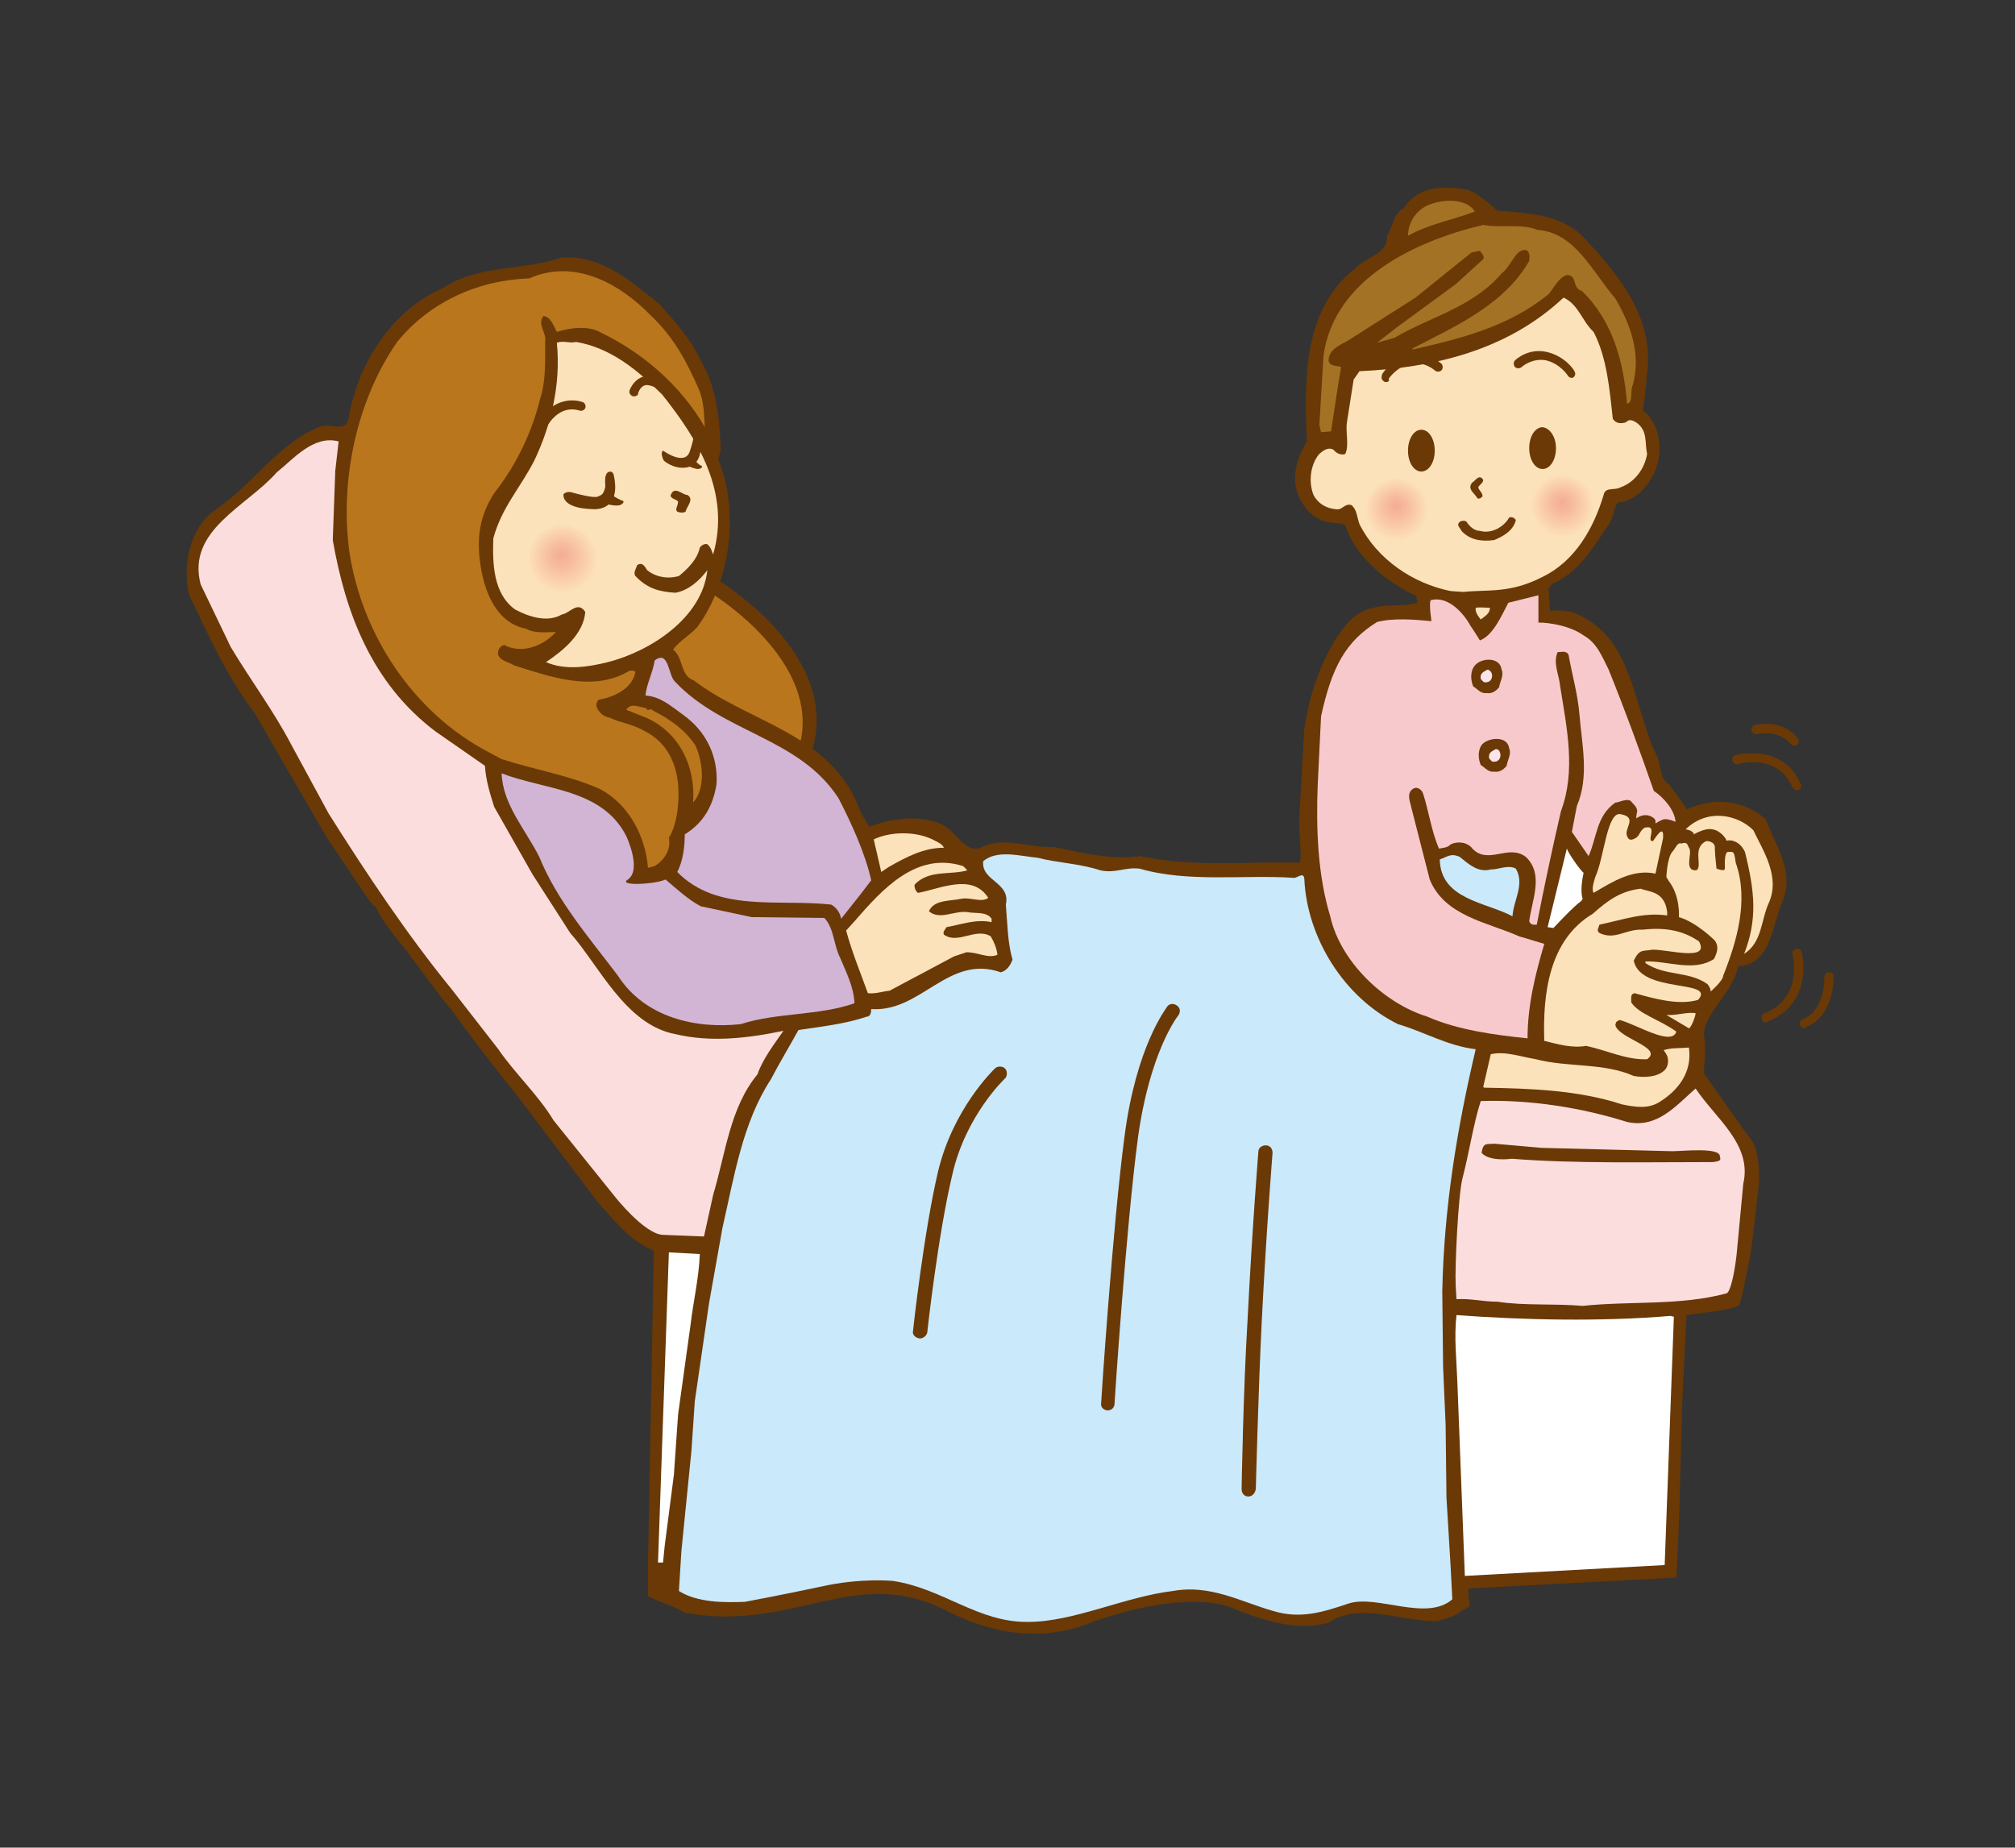
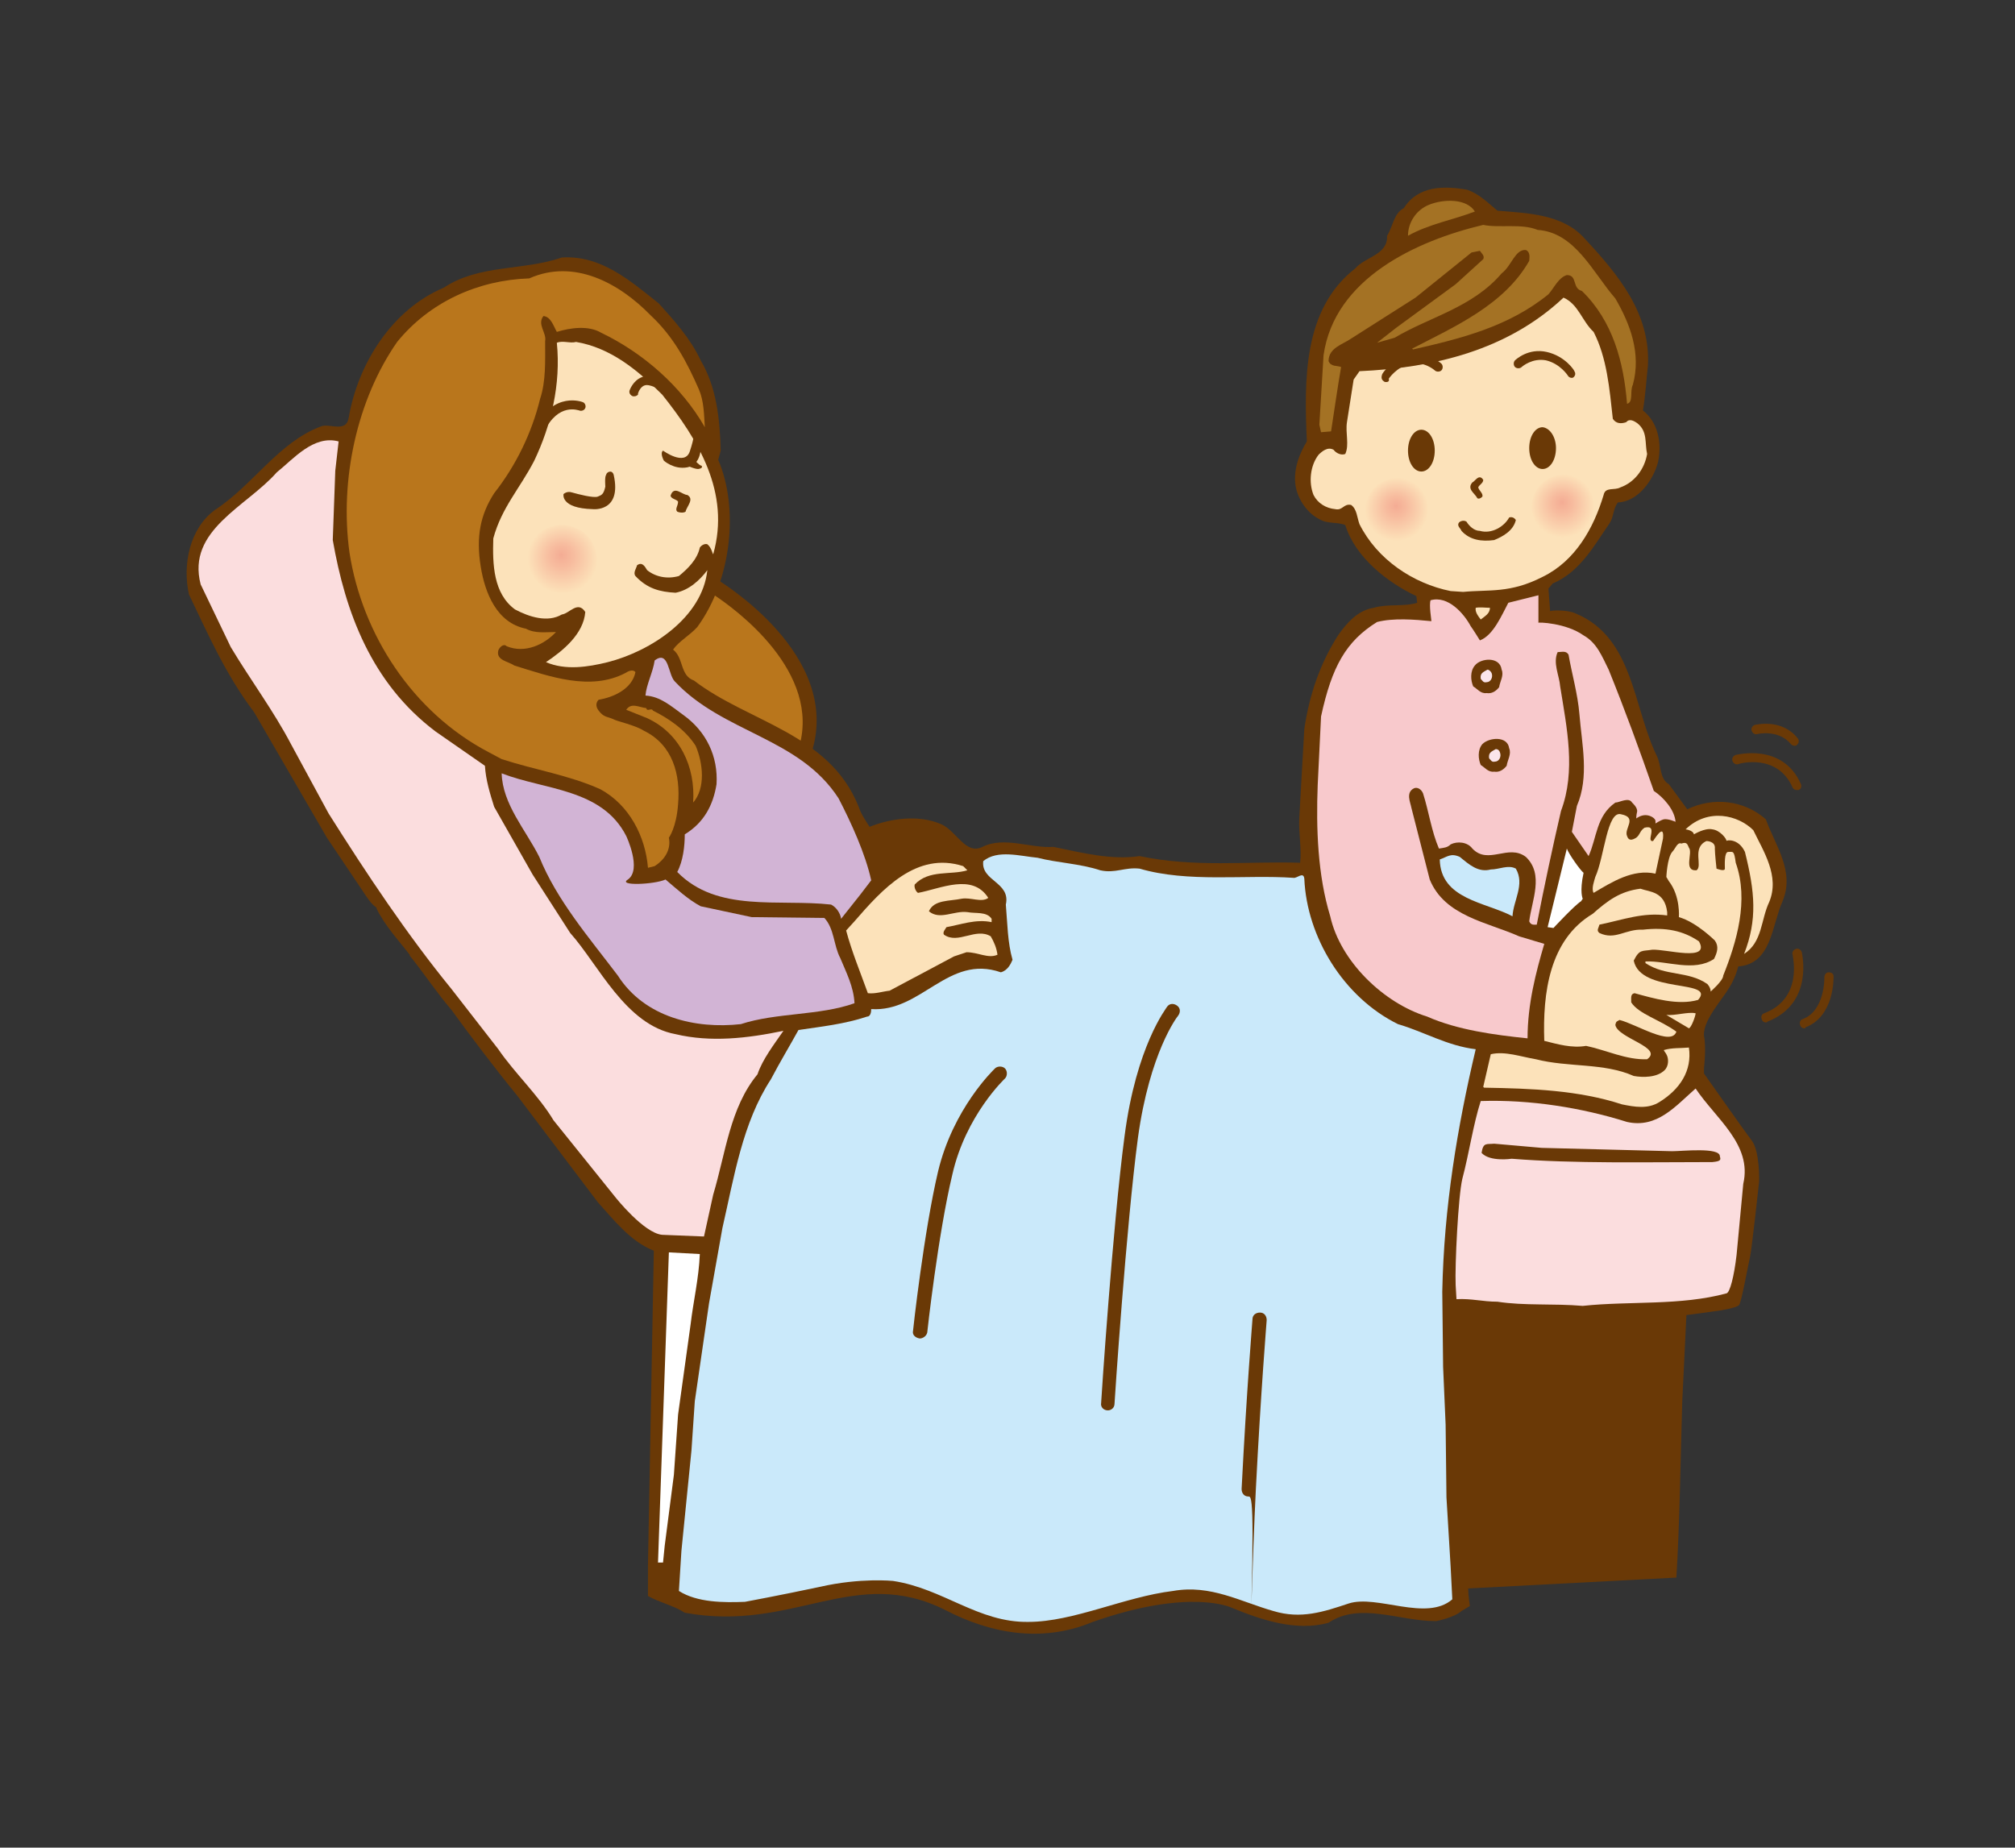
<svg xmlns="http://www.w3.org/2000/svg" version="1.1" x="0px" y="0px" viewBox="0 0 241 221" style="enable-background:new 0 0 241 221;" xml:space="preserve">
  <rect x="0" y="0" width="241" height="221" fill="#333333" stroke="none" />
  <style type="text/css">
	.st0{display:none;}
	.st1{display:inline;fill:#FFFFFF;stroke:#000000;stroke-miterlimit:10;}
	.st2{fill:#B9761C;}
	.st3{fill:#6A3906;}
	.st4{fill:#A47224;}
	.st5{fill:#FCE2BA;}
	.st6{fill:#FBDDDE;}
	.st7{fill:#F8C9CC;}
	.st8{fill:#FBE5EB;}
	.st9{fill:#D2B4D5;}
	.st10{fill:#FFFFFF;}
	.st11{fill:#CAE9FA;}
	.st12{fill:url(#SVGID_1_);}
	.st13{fill:url(#SVGID_2_);}
	.st14{fill:url(#SVGID_3_);}
</style>
  <g id="レイヤー_2" class="st0">
-     <rect x="0.5" y="0.5" class="st1" width="240" height="220" />
-   </g>
+     </g>
  <g id="レイヤー_1">
    <g>
      <g>
        <path class="st2" d="M85.1,70c0,0,14.6,8.6,11.1,19.7L96,90.8l-8.4-1.1L77.4,78L85.1,70z" />
        <path class="st3" d="M96.7,91.8l-9.5-1.3L76.3,78l8.7-9.1l0.6,0.3c0.6,0.4,15.1,9.1,11.5,20.7L96.7,91.8z M88.1,88.9l7.3,1     l0.1-0.3c2.9-9.2-7.6-16.8-10.2-18.5l-6.7,7L88.1,88.9z" />
      </g>
      <g>
        <path class="st3" d="M188.5,73.4c6.9,2.9,6.8,11.2,9.7,17.1c0.5,1.1,0.3,2.7,1.4,3.3l2.2,3c3.1-1.5,6.8-1.1,9.4,1.2     c1.1,3.1,3.5,6.2,2,9.8c-1.3,2.9-1.3,7.5-5.3,7.8c-0.7,2.7-2.1,3.7-3.4,6c0,0-0.8,1.3-0.7,2.3c0.3,1.4,0,3.9,0,3.9v0.6     c0,0,4.7,6.7,5.7,8c1,1.3,0.9,4.9,0.9,4.9s-0.9,8.3-1.1,9.1c-0.2,0.8-1,5.3-1.3,5.7c-0.4,0.4-2.6,0.7-2.6,0.7l-3.7,0.5l-0.5,10.4     c-0.2,6.6-0.3,14.5-0.7,21l-24.9,1.3c0,0.8,0.2,2.1,0.2,2.1l-1,0.6c-0.9,0.8-3,1.2-3,1.2l-0.2,0c-4.2,0-9-2.3-12.7,0.2     c-3.9,1.1-8.2-0.4-11.6-1.8c0,0-4.9-2.4-16.6,1.7c-6.2,2.6-12.4,1.3-17.6-1.4c-10.9-5.5-18.2,2.7-31.2,0.3c-1.4-0.9-3-1.2-4.4-2     l0-3.7l0.7-37.6c-2.8-1.1-4.8-3.7-6.7-5.8l-9.6-12.7c-2.7-3.3-5.5-7-7.9-10.3c-1.8-2.1-3.3-4.4-5-6.5l0-0.1c-1.3-1.7-3-3.5-4-5.6     l0.1,0c-0.7-0.4-1.3-1.4-1.7-2l-4.3-6.4l-8.7-15c-3.4-4.5-5.5-9.3-7.8-14.1c-0.8-3.6,0.1-7.9,3.1-10.1c4.6-3,7.6-8.1,12.7-10     c1-0.4,3,0.8,3.3-1c1.1-6.5,5.2-13,11.4-15.6c4.2-2.8,9.5-2,14.1-3.6c4.7-0.3,8.2,2.8,11.6,5.5c1.8,2,3.8,4.2,5,6.8     c1.9,3.2,2.3,7,2.4,10.8L85.9,55c2.5,5.8,1.6,14.4-2.5,20c-0.9,1-2.2,1.7-2.9,2.7c1.3,1,0.8,3.1,2.5,3.7     c6.5,5,16.2,6.3,19.7,15.1c0.3,0.9,0.8,1.6,1.3,2.4c2.5-1,5.9-1.5,8.6-0.3c1.8,0.8,2.9,3.7,4.9,2.7c2.6-1.3,5.8,0.2,8.5,0     c3.4,0.7,6.9,1.6,10.3,1.1c6.7,1.4,12.8,0.6,19.2,0.8c0.2-1.7-0.2-3.5-0.1-5.4l0.6-10.6c0.6-4.1,1.9-7.9,4.1-11.3     c1-1.4,2.3-2.9,4.2-3.2c1.7-0.5,3.6-0.1,5.2-0.6l-0.1-0.8c-3.4-1.6-7.3-4.6-8.5-8.5c-1-0.4-2.1-0.1-3.1-0.7     c-1.6-0.8-2.8-2.7-2.9-4.5c-0.1-1.7,0.5-3.3,1.4-4.8c-0.3-7.3-0.5-15.8,5.8-20.7c1.2-1.4,3.9-1.6,3.8-3.9c0.7-1.1,0.8-2.7,2-3.3     c1.7-2.7,4.8-2.7,7.6-2.2c1.4,0.5,2.4,1.5,3.6,2.5c3.6,0.3,7.8,0.4,10.4,3.3c4.1,4.4,7.9,9,7.6,15.2c-0.2,1.8-0.3,3.6-0.6,5.4     c1.8,1.4,2.3,3.9,1.8,6.2c-0.6,2.2-2.4,4.7-4.8,4.8c-0.6,0.8-0.5,1.8-1,2.5c-1.8,2.6-3.5,5.8-6.8,7.2l-0.5,0.6l0.2,2.7     C185.5,73,187.5,72.9,188.5,73.4z" />
        <path class="st4" d="M176.4,25.3c-2.6,1-5.5,1.5-8,2.9c0-1.6,1-3.1,2.5-3.7C172.6,23.8,175.4,23.7,176.4,25.3z" />
        <path class="st4" d="M183.9,27.5c4.5,0.3,6.6,5.1,9.3,8.2c1.8,3.1,3.1,6.6,2.1,10.3c-0.4,0.8,0.1,2.1-0.7,2.3     c-0.4-5-1.7-9.9-5.4-13.5c-1.2-0.3-0.5-1.9-1.8-1.9c-1,0.3-1.5,1.5-2.2,2.3c-4.8,3.9-10.5,5.3-16.2,6.6l-0.1-0.1     c5-2.6,11-5.2,14-10.5c0-0.3,0.2-1-0.4-1.3c-1.3-0.1-1.7,1.9-2.9,2.8c-3.5,4.1-8.6,5.2-12.8,7.7l-2.1,0.6l2.3-1.8l7.1-5.2l3.3-3     c0.2-0.4-0.2-0.7-0.4-1l-1,0.2l-6.7,5.4l-7.7,4.9c-1,0.7-2.7,1.1-2.7,2.7c0.3,0.7,1,0.5,1.5,0.7c-0.4,2.3-0.8,5.1-1.2,7.7     l-1.2,0.1l-0.2-0.9l0.5-8.3c1.3-9.2,11.1-13.7,19.1-15.6C179.3,27.3,182,26.7,183.9,27.5z" />
        <path class="st5" d="M173.5,70.7c-4.5-0.9-8.8-3.8-10.9-8c-0.3-0.8-0.3-1.8-1-2.3c-0.9-0.2-1,0.7-1.9,0.5     c-1.1-0.1-2.1-0.7-2.6-1.7c-0.6-1.5-0.4-3.5,0.6-4.8c0.4-0.4,1.1-1,1.8-0.6c0.3,0.4,0.9,0.7,1.4,0.5c0.5-1.1,0-2.5,0.2-3.8     l0.8-5.1l0.7-1c8.9-0.4,17.7-2.5,24.4-8.8c1.8,0.8,2.2,2.8,3.6,4.1c1.6,3.1,1.9,6.8,2.3,10.4c0.4,0.6,1,0.6,1.6,0.4     c0.4-0.5,1-0.1,1.3,0.1c1.3,1,0.9,2.4,1.2,3.7c-0.3,1.8-1.5,3.4-3.2,4c-0.7,0.4-1.8-0.1-2,0.9c-1.2,4-3.4,7.9-7.3,9.8     c-3.9,2-6.4,1.5-9.5,1.8L173.5,70.7z" />
        <path class="st2" d="M77,87.4c3.5,1.7,4.4,5.3,4.1,8.8c-0.2,2.8-1.1,4-1.1,4c0.3,1.5-0.6,2.7-1.7,3.4l-0.8,0.2     c-0.3-3.7-2.2-7.5-5.7-9.4C68,92.7,64,92.1,60,90.8L58.5,90c-9.2-4.8-15.2-14.2-16.7-23.9c-1.2-8.7,0.9-18.3,5.7-25.2     c3.9-4.8,9.7-7.4,15.8-7.6c5.4-2.4,10.8,0.6,14.5,4.4c2.8,2.6,4.4,5.7,5.8,8.9c0.6,1.4,0.6,3,0.7,4.5c-2.8-4.9-7.4-8.9-12.4-11.3     c-1.5-0.9-3.7-0.6-5.3-0.1c-0.4-0.7-0.7-1.8-1.6-1.9c-0.8,1,0.4,2,0.2,3c0,2.4,0.1,4.8-0.6,6.9c-1,4.1-2.9,8-5.5,11.3     c-1.6,2.5-2.2,5.1-1.6,8.8c0.5,3.1,1.9,6.7,5.4,7.4c1.1,0.6,2.3,0.4,3.6,0.4c-1.4,1.5-3.7,2.6-5.9,1.7c-0.4-0.4-0.9,0.2-1,0.5     c-0.3,1.2,1.2,1.3,1.9,1.8c4.2,1.3,9.1,3.1,13.3,0.9c0.3-0.2,0.9-0.5,1.2-0.1c-0.4,2-2.6,3-4.4,3.3c0,0-0.6,0.5,0,1.3     s1,0.7,1.7,1C73.8,86.3,75.9,86.7,77,87.4z" />
        <path class="st5" d="M79.2,47.2c4.3,5.4,8.2,11.7,6.1,19.1c-0.1-0.1-0.2-0.8-0.7-1.2c-0.3-0.1-0.7,0.1-0.9,0.4     c-0.3,1.4-1.4,2.5-2.5,3.4c-1.4,0.4-2.8,0.1-3.8-0.7c-0.3-0.5-0.6-1-1.2-0.6c-0.1,0.4-0.5,0.9-0.2,1.3c1.4,1.5,2.9,1.9,4.8,2     c1.6-0.3,2.9-1.5,3.8-2.7c-0.6,5.7-6.8,9.7-11.9,11c-2.4,0.6-5.1,1-7.4,0c2.1-1.4,4.5-3.4,4.7-6c-0.9-1.4-1.9,0.2-2.8,0.3     c-1.7,1-3.9,0.3-5.6-0.6c-2.6-1.9-2.7-5.4-2.6-8.5c1-3.7,3.2-6,4.9-9.3c2-4.2,3.2-9.1,2.7-14.1c0.7-0.3,1.6,0.1,2.3-0.1     C73,41.6,76.2,44.2,79.2,47.2z" />
        <path class="st6" d="M85.3,142.9c1.5-5,2-10.4,5.3-14.4c0.6-1.8,2-3.6,3.1-5.2c-4.3,0.9-8.7,1.4-12.9,0.4     c-6-1.1-9.2-8.3-12.6-12.1l-4.5-7l-4.6-8.1c-0.5-1.6-1-3.2-1.1-4.9l-5.9-4.1c-7.7-5.8-10.8-14.3-12.3-22.9l0.3-8.3l0.4-3.5     c-3-0.8-5.4,2.1-7.4,3.7c-3.6,4.1-10.8,6.9-9.1,13.4l3.6,7.5c2.4,4,5.1,7.6,7.2,11.6l4.5,8.3c4.6,7.3,9.4,14.5,14.7,21l5.6,7.2     c1.9,2.8,4.8,5.5,6.6,8.5l7.4,9.2c0,0,3.4,4.3,5.6,4.5l5,0.2L85.3,142.9z" />
        <path class="st3" d="M177,63.5c1.4,0.4,2.9-0.5,3.5-1.6c0.3-0.1,0.6,0,0.8,0.3c-0.3,1.3-1.6,2-2.6,2.4c-1.5,0.2-2.9,0-3.9-1.1     c-0.1-0.3-0.6-0.6-0.3-1c0.2-0.2,0.6-0.3,0.9-0.1C175.7,62.9,176.3,63.5,177,63.5z" />
        <path class="st7" d="M189.4,76c1.6,0.9,2.2,2.5,3,4.1c1.9,4.7,3.7,9.6,5.4,14.5c1.2,0.8,2.5,2.3,2.6,3.7c0,0-0.9-0.4-1.4-0.3     c-0.4,0.1-1,0.5-1,0.5s0,0,0-0.3s-0.6-0.7-1.2-0.7s-1.1,0.4-1.1,0.4s0-0.4,0.1-0.8c0.1-0.5-0.6-1.1-0.6-1.1c-0.4-0.7-1.5,0-2,0     c-2.3,1.6-2.2,4.2-3.2,6.4l-2-2.9l0.6-3.1c1.5-3.5,0.6-7.3,0.3-11c-0.2-2.4-0.9-4.8-1.3-7.1c-0.3-0.5-0.8-0.3-1.3-0.3     c-0.6,1.3,0.2,2.8,0.3,4.1c0.8,5,1.9,10.1,0.1,14.9c-1,4.3-2,9-2.9,13.6c-0.3,0-0.7,0.1-0.9-0.4c0.3-2.5,1.8-5.6-0.4-7.7     c-2.1-1.6-4.5,1-6.4-1c-0.6-0.8-1.8-0.9-2.6-0.5c-0.4,0.4-0.8,0.4-1.4,0.5c-0.9-2.1-1.2-4.4-1.9-6.6c-0.2-0.5-0.7-0.8-1.1-0.6     c-1,0.5-0.4,1.7-0.3,2.3l2.2,8.6c1.8,4.4,6.9,5.1,10.7,6.8l3,0.9c-1,3.4-2,7.2-2,11.3c-3.9-0.4-8.4-1-12-2.6     c-5.2-1.6-10.4-6.6-11.6-12c-1.5-4.9-1.7-10.5-1.5-15.7l0.4-8.2c1.3-6,3-9,6.7-11.3c1.9-0.5,4.5-0.3,6.5-0.1     c0-0.2-0.3-1.9-0.1-2.5c2.1-0.6,4,1.6,4.8,3.1c0.3,0.4,1.1,1.7,1.1,1.7c1.6-0.6,2.6-3,3.4-4.5l3.6-0.9l0,3.3     C183.9,74.4,187.3,74.5,189.4,76z" />
        <path class="st5" d="M178.2,72.7c0,0.7-0.6,1-1.1,1.4c-0.3-0.4-0.7-0.9-0.6-1.4C177,72.6,177.7,72.7,178.2,72.7z" />
        <path class="st3" d="M179.6,80.1c0.3,0.7-0.2,1.4-0.3,2.1c-0.4,0.5-0.9,0.8-1.5,0.7c-0.7,0.1-1.1-0.5-1.6-0.8     c-0.3-0.7-0.4-1.8,0.2-2.5C177.1,78.7,179.4,78.5,179.6,80.1z" />
        <path class="st8" d="M178.4,80.5c0.2,0.5-0.1,1.1-0.6,1.1c-0.4,0.1-0.5-0.2-0.7-0.4c-0.1-0.7,0.3-0.8,0.8-1.1     C178.1,80.1,178.3,80.3,178.4,80.5z" />
        <path class="st3" d="M180.5,89.5c0.3,0.7-0.2,1.4-0.3,2.1c-0.4,0.5-0.9,0.8-1.5,0.7c-0.7,0.1-1.1-0.5-1.6-0.8     c-0.3-0.7-0.4-1.8,0.2-2.5C178.1,88.2,180.3,88,180.5,89.5z" />
        <path class="st8" d="M179.4,90c0.2,0.5-0.1,1.1-0.6,1.1c-0.4,0.1-0.5-0.2-0.7-0.4c-0.1-0.7,0.3-0.8,0.8-1.1     C179.1,89.6,179.3,89.7,179.4,90z" />
        <path class="st9" d="M102.9,107l-2.3,2.9c-0.1-0.7-0.6-1.4-1.2-1.7c-6.3-0.7-13.6,1-18.4-3.9c0.7-1.3,0.9-3.1,0.9-4.5     c2.3-1.4,3.4-3.5,3.8-6c0.2-3.3-1.2-6.3-4-8.3c-1.4-1-2.7-2.2-4.5-2.3c0.1-1.3,0.9-2.8,1.1-4.2c1.7-1.3,1.6,1.7,2.4,2.5     c5.8,6.2,14.9,6.7,19.6,14c1.5,2.9,3.2,6.6,3.9,9.8L102.9,107z" />
        <path class="st2" d="M83.2,89.2c0.9,2.1,1.2,5.1-0.3,6.8c0.3-4.3-1.6-8.3-5.5-10.1l-2.5-1c0.6-0.9,1.5-0.3,2.4-0.2     c0.1,0.5,0.6-0.1,0.8,0.3C79.9,85.9,81.9,87.2,83.2,89.2z" />
        <path class="st5" d="M208.7,101.9c1.2,4.8,1.5,8.1-0.1,12.2c2.2-1.4,2-4.1,3-6.2c1.3-3.1-0.7-6.1-1.9-8.6     c-1.8-1.8-5.4-2.7-8.1-0.1c0,0,0.9,0.1,1,0.6c0,0,1.3-0.8,2.2-0.6c0.9,0.1,1.7,1.1,1.7,1.4C206.4,100.5,207.9,100.2,208.7,101.9z     " />
        <path class="st5" d="M198.9,100.3l-0.9,4.2c-2.7-0.6-5.2,1-7.4,2.3c-0.3-0.5,0.1-1.5,0.2-1.9c1.1-2.4,1.4-8,3.1-7.5     c2,0.4,0.3,1.7,0.7,2.6c0.2,0.6,0.6,0.5,1.1,0.2c0.5-0.4,0.4-0.8,1-1.2c1.7-0.4,0.1,1.7,1,1.6     C197.7,100.7,199.1,98.2,198.9,100.3z" />
        <path class="st9" d="M75.1,105.2c-1.3,0.8,3.2,0.6,4.5,0c1.3,1.1,2.7,2.4,4.2,3.2l6.1,1.3l8.7,0.1c1.2,1.3,1.1,3.3,1.9,4.8     c0.7,1.7,1.6,3.4,1.7,5.4c-4.2,1.5-9.3,1.1-13.6,2.5c-5.4,0.6-11.5-0.8-14.7-5.8c-3.4-4.5-7.3-9-9.4-14.2     c-1.6-3.2-4.4-6.3-4.5-10c5.1,2,12,1.8,14.9,7.5C74.9,100,76.8,104,75.1,105.2z" />
        <path class="st5" d="M207.6,103.2c1.6,4.5,0.1,9.5-1.5,13.5c0,0.6-1.5,1.9-1.5,1.9c0-0.5-0.4-0.9-0.4-0.9c-2.3-1.6-5-0.9-7.4-2.5     l0-0.2c2.6-0.1,5.8,1.3,8.2-0.3c0.4-0.8,0.6-1.5,0.1-2.2c0,0-2.2-2.2-4.3-2.8c0,0,0.2-2.5-1.2-4.3l-0.3-0.5c0,0,0.1-2.3,0.7-3     c0.4-0.4,0.6-1.2,1.1-1c0.6-0.2,0.7,0,0.9,0.5c0.5,0.6-0.7,2.8,0.9,2.7c0.8-0.5-0.6-2.7,1.2-3.5c0,0,1.1,0,1,0.9     c0,0.6,0.2,2.4,0.2,2.4s1,0.4,1,0c0-0.4-0.1-2,0.4-2C207.3,101.9,207.4,101.7,207.6,103.2z" />
        <path class="st10" d="M189.4,104.4c-0.4-0.3-1.8-2.3-2-2.9l-2.3,9.4l0.7,0.1c0,0,2.5-2.7,3.3-3.2l0.2-0.3     C189.3,107.5,188.9,106.7,189.4,104.4z" />
        <path class="st11" d="M178.3,104c1,0,2.1-0.6,3-0.1c1.1,1.9-0.3,3.8-0.4,5.7c-3.2-1.7-8.6-2-8.7-6.8c0.9-0.3,1.3-0.8,2.4-0.3     C175.7,103.4,176.8,104.4,178.3,104z" />
-         <path class="st5" d="M112.9,101.4c-2.4,0-4.5,1.1-6.6,2.3l-0.9,0.6l-0.9-3.9c2.1-1,5.3-1,7.4,0.2     C112.3,100.8,112.7,101,112.9,101.4z" />
        <path class="st11" d="M89.1,191.6c-2.5,0.1-5.7,0.1-7.9-1.3l0.3-4.8l1.2-12l0.4-5.9l1.7-11.7l1.6-9c1.4-6.1,2.4-12.6,5.8-17.8     c1.1-2.1,2.2-3.9,3.3-5.9c2.7-0.4,5.5-0.7,8.2-1.6c0.4,0,0.5-0.5,0.5-0.9c6,0.4,9.2-6.6,15.5-4.4c0.8-0.2,1.2-1,1.4-1.5     c-0.6-2.1-0.6-4.3-0.8-6.6c0.6-2.7-3-2.8-2.7-5.2c1.7-1.4,4.4-0.6,6.5-0.4c2.3,0.6,5.1,0.7,7.5,1.5c1.8,0.4,2.9-0.4,4.7-0.2     c5.8,1.7,12.6,0.7,18.4,1.1c0.4,0.1,1.2-0.8,1.3,0.1c0.3,7,4.7,14.2,11.2,17.4c3.1,0.9,5.9,2.6,9.3,3c-2.2,9.3-3.8,18.9-4,29     l0.1,9l0.3,6.9l0.1,8.7l0.5,8.3l0.2,3.9c-3.1,2.7-9-0.6-12.4,0.5c-3,1-5.7,1.9-9,0.9c-3.9-1.1-7.5-3.2-12-2.4     c-5.8,0.7-11.9,3.7-17.3,3.7c-6,0.1-10.2-4-16.2-4.9c0,0-3.9-0.4-8.7,0.7C93.4,190.8,89.1,191.6,89.1,191.6z" />
        <path class="st5" d="M199.4,109.1l0,0.4c-2.9-0.4-5.2,0.5-8.1,1.1c-0.1,0.4-0.4,0.7,0,1c1.9,0.9,3.1-0.5,5.2-0.4     c2.7-0.3,4.8,0.1,6.7,1.4c1.4,2.5-3.9,0.9-5.6,1c-1.2,0.2-1.5-0.1-2.2,1.3c0.8,4,9.9,2.2,7.7,4.7c-2.4,0.7-5.4-0.2-7.6-0.8     c-0.5,0.1-0.4,0.5-0.4,1.1c0.9,1.4,3.5,2.1,5.4,3.5c-0.6,1.8-4.8-0.9-6.8-1.4c-0.3,0.2-0.4,0.1-0.5,0.6c0.3,1.6,5.8,2.7,3.8,4.1     c-2.5,0.1-4.9-1.1-7.3-1.6c-1.7,0.3-3.4-0.2-5-0.6c-0.2-5.7,0.6-12.1,5.8-15.2c1.8-1.6,3.3-2.7,5.7-3     C197.3,106.7,199.1,106.6,199.4,109.1z" />
        <path class="st5" d="M102.2,110.2c3.3-3.8,7.4-8.4,13-6.6l0.5,0.5c-2,0.6-4.6-0.1-6.3,1.7c-0.1,0.4,0.2,0.9,0.4,1     c2.7-0.5,6.5-2.4,8.4,0.6c-0.8,0.6-2.1-0.1-3.2,0.1c-1.4,0.3-3.3,0.1-3.9,1.5c1.3,1.1,3-0.1,4.6,0.1c1,0.2,2.3-0.1,2.9,0.8l0,0.4     c-1.9-0.4-3.7,0.3-5.4,0.6c-0.1,0.2-0.5,0.6-0.3,0.9c1.7,1.2,3.8-0.9,5.6,0.2c0.4,0.7,0.7,1.4,0.8,2.2c-1.1,0.5-2.3-0.3-3.7-0.3     l-1.5,0.5l-7.7,4.1c-0.9,0.1-1.7,0.4-2.6,0.3c-0.9-2.5-1.9-4.9-2.6-7.5L102.2,110.2z" />
        <path class="st5" d="M202.8,121.2c0,0.3-0.5,1.7-0.8,1.8l-2.7-1.6C200.4,121.5,201.9,121,202.8,121.2z" />
        <path class="st5" d="M202,125.3c0.4,2.8-1.1,5-3.5,6.5c-1.4,0.9-3,0.6-4.5,0.3c-5.2-1.7-10.8-1.9-16.5-2l-0.1-0.1l0.9-3.9     c1.7-0.4,3.6,0.3,5.4,0.6c3.9,1,8.1,0.4,11.7,2c1.1,0.2,2.8,0.2,3.7-0.7c0.5-0.5,0.5-1.4,0.2-1.9c-0.1-0.2-0.3-0.4-0.3-0.5     C200,125.3,201,125.4,202,125.3z" />
        <path class="st6" d="M174.1,153.7c-0.1-2.3,0.3-10.6,0.8-12.7c0.8-3,1.3-6.5,2.2-9.3c5.9-0.2,12.1,0.8,17.5,2.5     c3.6,0.8,5.8-1.9,8.2-4c2.4,3.6,6.8,6.7,5.7,11.4l-0.8,8.5c-0.3,2.6-0.8,4.5-1.2,4.6c-5.5,1.5-11.6,0.9-17.2,1.5     c-3.5-0.3-7,0-10.2-0.5c-1.8,0-3.1-0.4-4.9-0.3L174.1,153.7z" />
        <path class="st3" d="M205.7,138.3c0.1,0.4,0.2,0.6-0.9,0.7c-7.9,0-16.5,0.2-24-0.4c0,0-2.6,0.4-3.6-0.7c0.2-1.3,0.6-1,1.5-1.1     l5.7,0.5l15.6,0.4C201.2,137.7,205.7,137.2,205.7,138.3z" />
        <path class="st10" d="M80,149.8l3.7,0.2c-0.1,2.8-0.8,5.8-1.1,8.4l-1.5,10.8l-0.5,7.2l-1.1,8.5l-0.2,2l-0.6,0L80,149.8z" />
-         <path class="st10" d="M199.1,187.2l-23.9,1.3l-0.9-23.3c-0.1-2.7-0.4-5.2-0.1-7.9c8,0.6,17.3,0.8,25.6,0.1l0.4,0.1L199.1,187.2z" />
      </g>
      <path class="st3" d="M132.5,168.7C132.4,168.7,132.4,168.7,132.5,168.7c-0.5,0-0.9-0.4-0.8-0.9c0-0.2,1.4-21.4,2.8-31.9    c1.4-10.8,5-15.3,5.1-15.5c0.3-0.4,0.8-0.4,1.2-0.1c0.4,0.3,0.4,0.8,0.1,1.2c-0.1,0.1-3.4,4.4-4.8,14.6    c-1.4,10.5-2.8,31.6-2.8,31.8C133.3,168.4,132.9,168.7,132.5,168.7z" />
-       <path class="st3" d="M149.3,179C149.3,179,149.3,179,149.3,179c-0.5,0-0.8-0.4-0.8-0.9c0-0.1,0.2-11.8,0.7-20    c0.6-11.8,1.3-20.2,1.3-20.3c0-0.5,0.4-0.8,0.9-0.8c0.5,0,0.8,0.4,0.8,0.9c0,0.1-0.7,8.5-1.3,20.3c-0.4,8.1-0.7,19.8-0.7,19.9    C150.1,178.7,149.7,179,149.3,179z" />
+       <path class="st3" d="M149.3,179C149.3,179,149.3,179,149.3,179c-0.5,0-0.8-0.4-0.8-0.9c0.6-11.8,1.3-20.2,1.3-20.3c0-0.5,0.4-0.8,0.9-0.8c0.5,0,0.8,0.4,0.8,0.9c0,0.1-0.7,8.5-1.3,20.3c-0.4,8.1-0.7,19.8-0.7,19.9    C150.1,178.7,149.7,179,149.3,179z" />
      <path class="st3" d="M110,160.1C110,160.1,109.9,160.1,110,160.1c-0.6-0.1-0.9-0.5-0.8-0.9c0-0.1,1.3-11.9,3-19.1    c1.8-7.5,6.6-12.1,6.8-12.3c0.3-0.3,0.9-0.3,1.2,0c0.3,0.3,0.3,0.9,0,1.2c0,0-4.7,4.4-6.3,11.5c-1.7,7.1-3,18.8-3,18.9    C110.8,159.8,110.4,160.1,110,160.1z" />
      <path class="st3" d="M211.2,122.3c-0.2,0-0.4-0.1-0.5-0.4c-0.1-0.3,0-0.6,0.3-0.7c4.7-1.8,3.4-6.8,3.4-7c-0.1-0.3,0.1-0.6,0.4-0.7    c0.3-0.1,0.6,0.1,0.7,0.4c0,0.1,1.5,6.1-4.1,8.3C211.3,122.3,211.3,122.3,211.2,122.3z" />
      <path class="st3" d="M215.8,123c-0.2,0-0.4-0.1-0.5-0.4c-0.1-0.3,0-0.6,0.3-0.7c2.7-1,2.6-5,2.6-5c0-0.3,0.2-0.6,0.5-0.6    c0.4,0,0.6,0.2,0.6,0.5c0,0.2,0.1,4.8-3.4,6.1C216,123,215.9,123,215.8,123z" />
      <path class="st3" d="M214.9,94.5c-0.2,0-0.4-0.1-0.5-0.3c-1.8-4.1-6.3-2.9-6.5-2.8c-0.3,0.1-0.6-0.1-0.7-0.4    c-0.1-0.3,0.1-0.6,0.4-0.7c0.1,0,5.6-1.5,7.8,3.5c0.1,0.3,0,0.6-0.3,0.7C215.1,94.5,215,94.5,214.9,94.5z" />
      <path class="st3" d="M214.6,89.2c-0.2,0-0.3-0.1-0.4-0.2c-1.5-1.8-4-1.2-4-1.2c-0.3,0.1-0.6-0.1-0.7-0.4c-0.1-0.3,0.1-0.6,0.4-0.7    c0.1,0,3.2-0.8,5.1,1.6c0.2,0.2,0.2,0.6-0.1,0.8C214.9,89.2,214.8,89.2,214.6,89.2z" />
      <radialGradient id="SVGID_1_" cx="94.492" cy="-636.142" r="4.201" fx="94.443" fy="-636.604" gradientTransform="matrix(0.954 -0.3 0.3 0.954 168.003 702.015)" gradientUnits="userSpaceOnUse">
        <stop offset="0" style="stop-color:#F4AC94" />
        <stop offset="0.321" style="stop-color:#F7BB9E" />
        <stop offset="0.965" style="stop-color:#FCE0B8" />
        <stop offset="1" style="stop-color:#FCE2BA" />
      </radialGradient>
      <path class="st12" d="M65.9,63c-2.2,0.7-3.4,3.1-2.7,5.3c0.7,2.2,3.1,3.4,5.3,2.7c2.2-0.7,3.4-3.1,2.7-5.3    C70.5,63.5,68.1,62.3,65.9,63z" />
      <path class="st3" d="M80.2,59.3c0.1,0.4,0.7,0.4,0.9,0.7c0,0.5-0.4,0.9-0.1,1.2c0.2,0.1,0.7,0.2,1,0c0.1-0.6,1.1-1.5,0.2-2    C81.6,59.2,80.6,58,80.2,59.3z" />
      <path class="st3" d="M73.4,56.8c1,4.5-2.5,4.1-2.5,4.1c-3.9-0.1-3.5-1.8-3.5-1.8s0.4-0.4,1-0.2c0.7,0.2,2.6,0.7,3.1,0.5    c0.5-0.2,0.7-0.3,0.9-1.2c0,0-0.1-1.2,0.1-1.4C72.5,56.5,73.2,56.1,73.4,56.8z" />
      <path class="st3" d="M79.3,53.9c0,0,2.6,1.9,3.2,0.1c0.6-1.8,0.5-2.3,0.5-2.3s0.7,0.4,0.8,1.2c0.1,0.8,0,2.7-1.6,3    c-1.6,0.3-2.8-0.8-2.8-0.8S78.9,54.2,79.3,53.9z" />
-       <path class="st3" d="M73.3,59.3c0,0,1,0.6,1.2,0.6c0,0,0.3,0.2-0.3,0.5c-0.5,0.2-1.6-0.1-1.6-0.1L73.3,59.3z" />
      <path class="st3" d="M82.9,54.8c0,0,0.7,0.9,1,0.9c0,0,0.3,0.3-0.4,0.4c-0.5,0-1.5-0.5-1.5-0.5L82.9,54.8z" />
      <path class="st3" d="M64.5,52.1c-0.1,0-0.2,0-0.2-0.1c-0.3-0.1-0.4-0.5-0.3-0.8c2.2-4.5,5.7-3.1,5.7-3.1c0.3,0.1,0.4,0.5,0.3,0.7    c-0.1,0.3-0.5,0.4-0.7,0.3l0,0c-0.1,0-2.5-1-4.2,2.5C64.9,52,64.7,52.1,64.5,52.1z" />
      <path class="st3" d="M75.9,47.4c-0.1,0-0.1,0-0.2,0c-0.3-0.1-0.5-0.4-0.4-0.7c0,0,0.4-1.2,1.5-1.6c0.6-0.3,1.4-0.2,2.1,0.2    c0.3,0.1,0.4,0.5,0.2,0.8c-0.1,0.3-0.5,0.4-0.8,0.2c-0.5-0.2-0.9-0.3-1.2-0.2c-0.6,0.2-0.8,1-0.8,1C76.4,47.2,76.1,47.4,75.9,47.4    z" />
      <path class="st3" d="M171.6,53.9c0,1.4-0.7,2.5-1.6,2.5c-0.9,0-1.6-1.1-1.6-2.5c0-1.4,0.7-2.5,1.6-2.5    C170.9,51.4,171.6,52.5,171.6,53.9z" />
      <path class="st3" d="M186.1,53.6c0,1.4-0.7,2.5-1.6,2.5c-0.9,0-1.6-1.1-1.6-2.5c0-1.4,0.7-2.5,1.6-2.5    C185.4,51.2,186.1,52.3,186.1,53.6z" />
      <radialGradient id="SVGID_2_" cx="186.882" cy="60.496" r="3.797" fx="186.838" fy="60.078" gradientUnits="userSpaceOnUse">
        <stop offset="0" style="stop-color:#F4AC94" />
        <stop offset="0.321" style="stop-color:#F7BB9E" />
        <stop offset="0.965" style="stop-color:#FCE0B8" />
        <stop offset="1" style="stop-color:#FCE2BA" />
      </radialGradient>
      <path class="st13" d="M187,56.8c-2.1,0-3.8,1.7-3.8,3.8c0,2.1,1.7,3.8,3.8,3.8c2.1,0,3.8-1.7,3.8-3.8    C190.8,58.5,189.1,56.8,187,56.8z" />
      <radialGradient id="SVGID_3_" cx="167.036" cy="60.904" r="3.798" fx="166.991" fy="60.486" gradientUnits="userSpaceOnUse">
        <stop offset="0" style="stop-color:#F4AC94" />
        <stop offset="0.321" style="stop-color:#F7BB9E" />
        <stop offset="0.965" style="stop-color:#FCE0B8" />
        <stop offset="1" style="stop-color:#FCE2BA" />
      </radialGradient>
      <path class="st14" d="M167.1,57.2c-2.1,0-3.8,1.7-3.8,3.8c0,2.1,1.7,3.8,3.8,3.8c2.1,0,3.8-1.7,3.8-3.8    C170.9,58.9,169.2,57.2,167.1,57.2z" />
      <path class="st3" d="M177.4,57.4c0,0.4-0.5,0.6-0.6,0.9c0.1,0.4,0.6,0.7,0.5,1.1c-0.2,0.2-0.4,0.3-0.6,0.2    c-0.3-0.6-1.3-1.1-0.6-1.9C176.4,57.6,176.9,56.6,177.4,57.4z" />
      <path class="st3" d="M188,45.2c-0.2,0-0.4-0.1-0.5-0.3c0,0-0.9-1.4-2.6-1.8c-1.6-0.3-2.8,0.7-2.9,0.8c-0.2,0.2-0.6,0.2-0.8,0    c-0.2-0.2-0.2-0.6,0-0.8c0.1-0.1,1.6-1.5,3.8-1c2.2,0.5,3.3,2.2,3.3,2.3c0.2,0.3,0.1,0.6-0.2,0.8C188.2,45.1,188.1,45.2,188,45.2z    " />
      <path class="st3" d="M165.8,45.7c-0.1,0-0.2,0-0.3-0.1c-0.3-0.2-0.3-0.5-0.2-0.8c0-0.1,1.1-1.8,3.3-2.3c2.2-0.5,3.8,1,3.8,1    c0.2,0.2,0.2,0.6,0,0.8c-0.2,0.2-0.6,0.2-0.8,0c0,0-1.2-1.1-2.9-0.8c-1.7,0.4-2.6,1.8-2.6,1.8C166.2,45.6,166,45.7,165.8,45.7z" />
    </g>
  </g>
</svg>